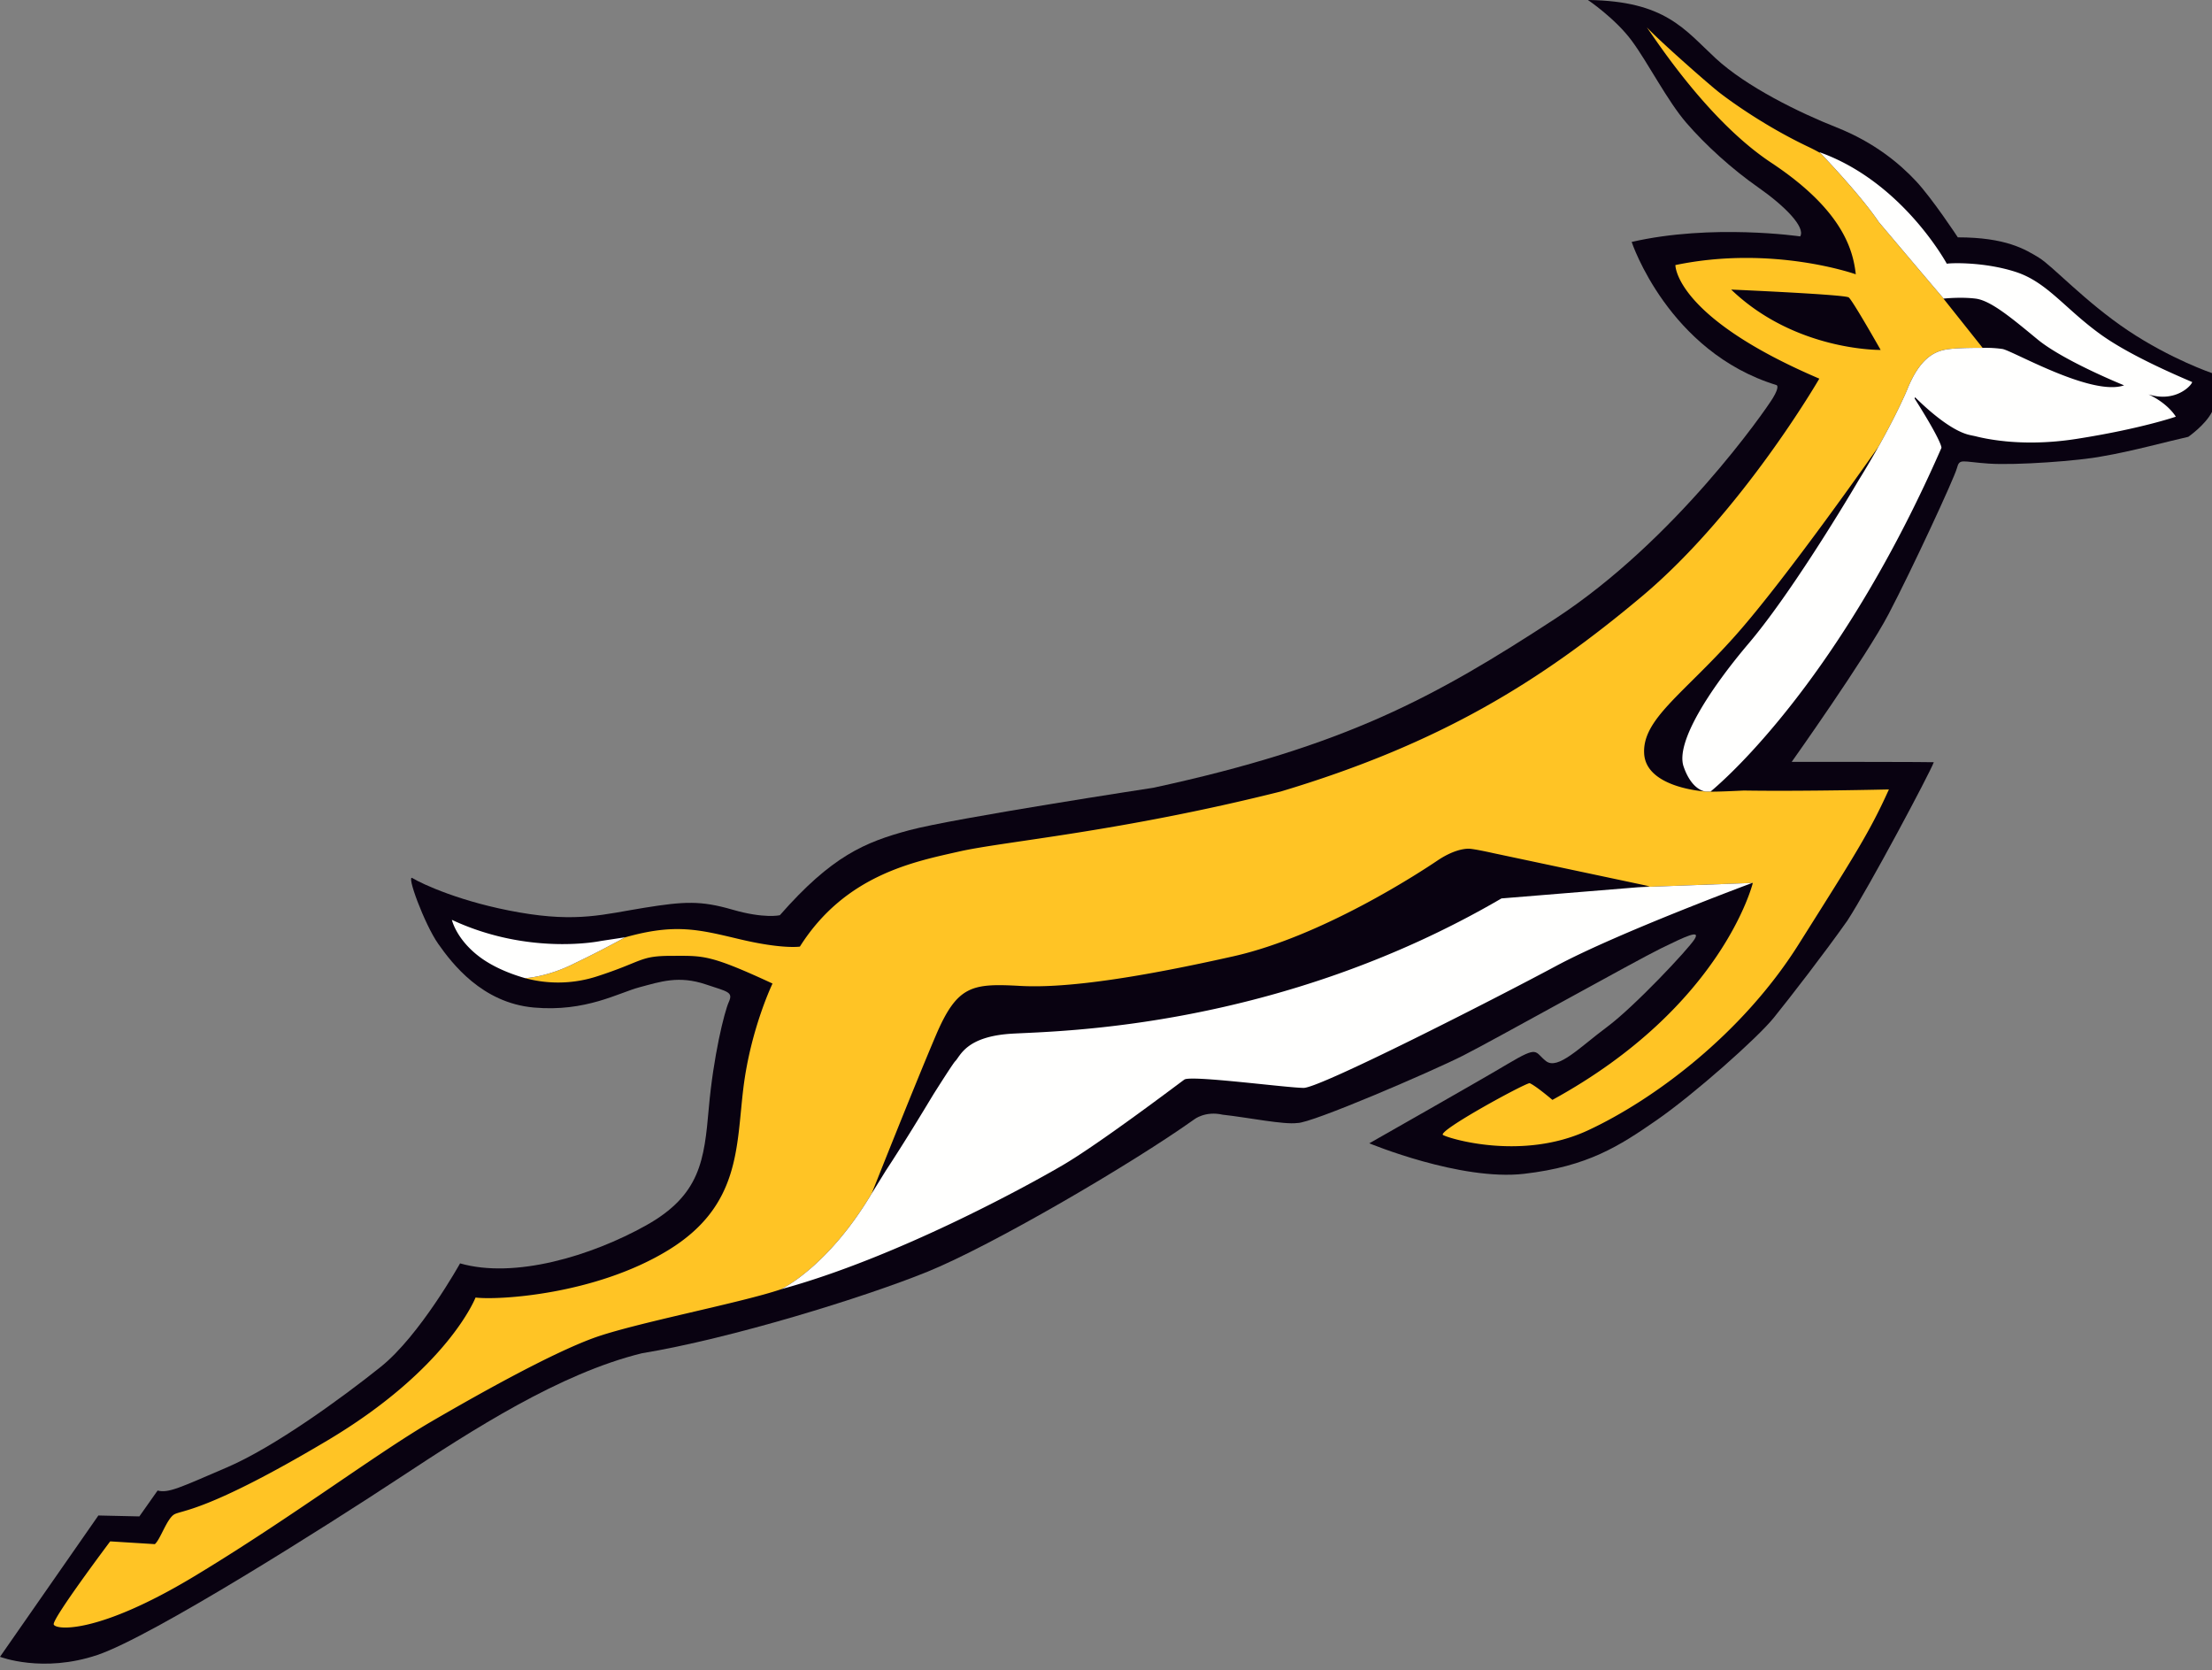
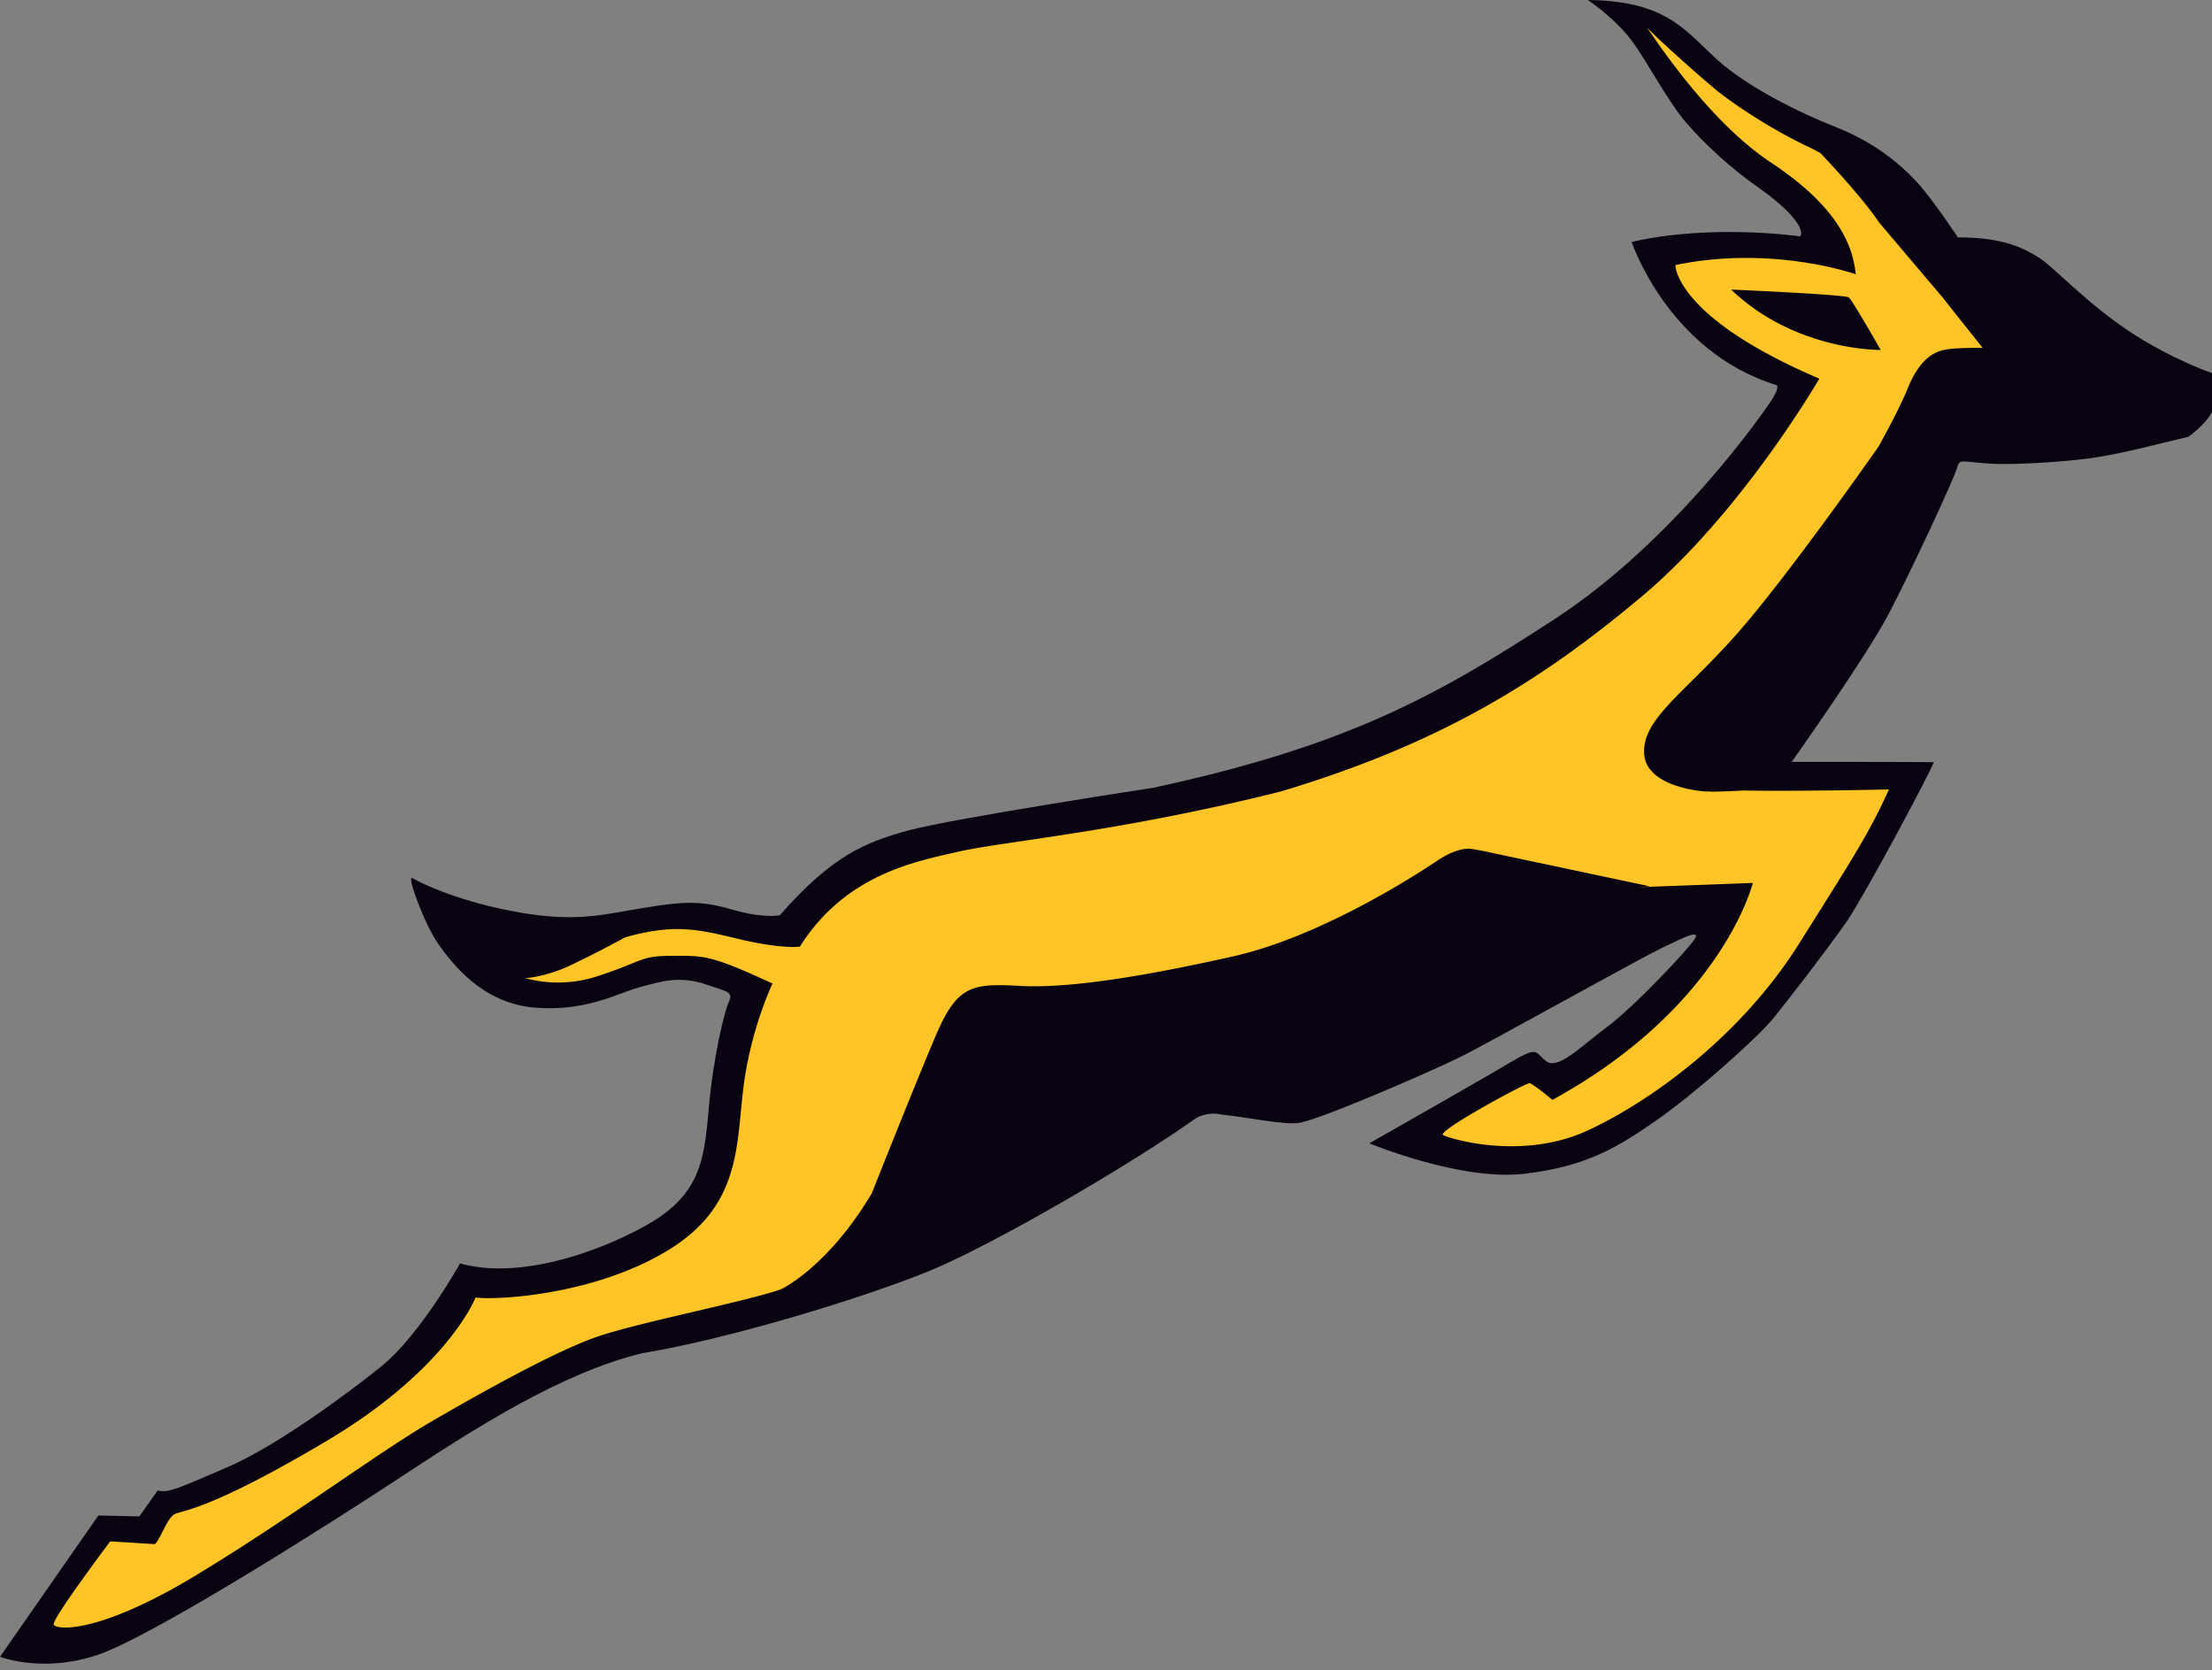
<svg xmlns="http://www.w3.org/2000/svg" width="151" height="114" fill="none">
  <rect width="100%" height="100%" fill="#808080" stroke="none" />
  <path fill="#090211" d="M145.277 22.564c-2.922-1.954-5.16-4.412-6.093-4.978-.932-.569-2.253-1.387-5.535-1.387 0 0-1.74-2.649-2.862-3.845-1.118-1.198-2.861-2.647-5.41-3.656-2.55-1.008-6.158-2.772-8.27-4.727-2.114-1.953-3.422-3.907-8.708-3.971 0 0 1.866 1.261 2.985 2.773s2.426 4.097 3.732 5.61 3.109 3.151 4.913 4.412c1.803 1.26 3.235 2.71 2.86 3.34 0 0-6.031-.882-11.505.378 0 0 2.488 7.501 9.889 9.77 0 0 .248.063-.249.883-.497.819-6.654 9.706-14.864 15.064-8.21 5.356-14.305 8.696-27.427 11.534 0 0-13.62 2.079-16.666 2.899-3.048.82-5.287 1.764-8.832 5.8 0 0-1.058.251-3.234-.38-2.177-.63-3.296-.566-6.032-.126-2.738.44-4.539 1.009-8.522.315-3.979-.692-6.643-1.953-7.276-2.332-.497-.378.81 3.152 1.743 4.475.932 1.324 2.984 4.033 6.529 4.348 3.546.317 5.783-1.007 7.214-1.384 1.43-.38 2.675-.82 4.54-.19 1.481.499 1.867.504 1.554 1.197-.31.694-1.056 3.718-1.366 7.249-.313 3.529-.56 5.924-4.293 8.003-3.731 2.08-8.954 3.656-12.686 2.586 0 0-2.736 4.916-5.41 7.058-2.676 2.142-7.276 5.483-10.511 6.869-3.235 1.388-3.98 1.766-4.727 1.577l-1.245 1.765-2.797-.063L0 113.074s2.922 1.134 6.653-.127 15.673-8.825 20.647-12.101c4.977-3.278 10.907-7.109 16.513-8.487 6.092-1.006 15.151-3.802 19.504-5.567s13.876-7.313 18.215-10.402c0 0 .74-.585 1.929-.315 1.741.19 4.166.694 5.1.568.94.034 9.203-3.53 11.317-4.602s11.817-6.491 13.497-7.31c1.679-.82 2.736-1.325 2.301-.63-.437.692-4.106 4.6-5.971 5.986s-3.358 2.963-4.168 2.332c-.807-.63-.455-1.09-2.612.19-1.678 1.009-9.451 5.42-9.451 5.42s6.219 2.585 10.571 2.081c4.354-.505 6.492-1.895 9.041-3.659 2.55-1.765 6.881-5.607 8.001-6.994s3.467-4.42 5.021-6.624c1.464-2.25 5.592-9.994 5.902-10.814 0 0-.088-.024-9.7-.024 0 0 5.057-7.12 6.611-10.081 1.557-2.962 4.48-9.265 4.665-9.96.187-.691.312-.44 2.178-.314 1.864.127 6.219-.189 7.774-.503 1.88-.31 4.579-1.045 5.845-1.325 0 0 1.159-.804 1.617-1.701v-2.647s-2.797-.947-5.723-2.9" />
  <path fill="#FFC425" d="M132.669 20.38h.014c-.745-.862-4.427-5.222-4.427-5.222-1.164-1.734-3.594-4.298-3.985-4.708-.245-.138-.511-.28-.822-.427-2.923-1.387-5.286-3.09-6.096-3.72-.704-.548-4.033-3.475-4.933-4.438.886 1.276 4.338 6.485 8.477 9.23 4.854 3.213 5.598 5.922 5.786 7.625 0 0-5.66-2.017-12.314-.63 0 0-.064 3.529 9.825 7.752 0 0-5.286 9.14-12.128 14.874-6.84 5.736-13.68 10.021-24.627 13.3-10.979 2.755-18.905 3.404-21.953 4.096s-7.775 1.576-10.883 6.492c0 0-1.183.19-4.106-.504-2.802-.664-4.408-1.093-7.824-.128-.088.049-1.59.883-3.448 1.771-1.8.917-3.299 1.011-3.368 1.016a8.63 8.63 0 0 0 4.94-.137c3.109-1.01 2.86-1.387 5.037-1.387 2.175 0 2.55-.126 6.902 1.89 0 0-1.492 3.09-1.989 7.123s-.188 8.067-5.162 11.093-11.568 3.404-13.123 3.214c0 0-1.866 4.853-10.136 9.77-8.272 4.916-9.952 4.727-10.45 5.042-.497.316-.932 1.701-1.305 2.018l-3.048-.189s-3.98 5.293-3.855 5.671c.124.379 2.984.693 9.577-3.276 6.593-3.972 12.438-8.384 16.232-10.59s8.272-4.664 11.007-5.671c2.736-1.01 10.134-2.414 12.841-3.342.003-.001 3.184-1.498 6.183-6.54l-.001.004s2.905-7.327 4.37-10.766c1.464-3.44 2.47-3.582 5.765-3.399 3.295.184 8.42-.643 14.551-2.02s12.858-5.81 13.91-6.52c1.053-.713 1.808-.824 2.151-.824.344 0 1.648.295 1.648.295l10.723 2.273-.823.067.431-.022 7.376-.275-.028.01.075-.015s-2.052 8.445-13.682 14.81c0 0-1.121-.957-1.556-1.143-.437.063-6.343 3.287-5.909 3.54.436.252 5.411 1.764 9.888-.316 4.479-2.08 10.511-6.555 14.367-12.669s4.873-7.7 6.181-10.6c0 0-5.858.139-9.911.075-1.036.05-1.74.078-2.266.077.099-.084.278-.238.518-.456-.33.296-.513.443-.513.443h-.366s-4.027-.23-4.169-2.573c-.141-2.341 2.616-4.029 6.159-7.99 3.544-3.96 9.825-12.955 9.825-12.955s-.362.633-.971 1.668c2.016-3.334 2.929-5.542 2.929-5.542.96-2.434 2.117-2.717 2.94-2.81.746-.083 1.999-.075 2.224-.073zm-14.492-.617s7.763.335 8.024.536c.266.201 2.18 3.583 2.18 3.583s-5.81.097-10.204-4.119" />
-   <path fill="#FFFFFE" d="M149.646 26.074c-.858-.372-4.253-1.797-6.294-3.284-2.426-1.764-3.61-3.527-5.727-4.224-2.115-.692-4.416-.628-4.728-.567 0 0-3.024-5.593-8.68-7.607l.012.034.042.023c.392.41 2.822 2.974 3.986 4.708 0 0 3.682 4.361 4.426 5.222.132-.014 1.209-.119 2.177.001 1.033.129 2.442 1.309 4.223 2.778 1.693 1.398 5.492 2.968 5.876 3.125l.009.004.012.005.019.007c-.4.14-.905.152-1.465.077-2.554-.339-6.294-2.478-6.849-2.56a8 8 0 0 0-1.302-.075l-.029.001h-.009c-.225-.001-1.478-.01-2.225.074-.822.092-1.979.375-2.94 2.808 0 0-1.03 2.491-3.317 6.176-1.293 2.193-4.818 7.963-7.492 11.113-2.672 3.15-5.002 6.762-4.442 8.4.56 1.641 1.48 1.703 1.48 1.703h.364l.003-.002a12 12 0 0 0 .487-.42c1.888-1.686 8.972-8.64 15.266-23.025 0 0 .116-.293-1.83-3.372l.031-.088c.642.64 2.383 2.276 3.727 2.578q.197.044.378.08c.37.097 1.068.25 2.033.347l.082-.054-.084.055c1.232.123 2.901.15 4.891-.162 4.394-.688 6.772-1.515 6.772-1.515s-.488-.869-1.846-1.513l-.008-.005c1.844.571 2.93-.613 2.971-.847m-32.344 27.5-.029.025-.06.056zm2.309 6.687-7.377.276-.431.02-9.306.76c-15.283 8.909-30.246 9.047-33.403 9.23-3.157.184-3.523 1.516-3.89 1.883-.113.114-.708 1.032-1.474 2.241-.896 1.48-1.98 3.274-3.27 5.24l-.952 1.54.002-.004c-3.001 5.045-6.184 6.54-6.184 6.54 7.835-2.139 16.7-6.994 19.188-8.446 2.489-1.448 7.899-5.545 8.335-5.86.435-.315 7.026.567 8.147.567s13-6.052 17.228-8.32 13.387-5.667 13.387-5.667m-80.385 5.482a68 68 0 0 0 3.457-1.776l-1.657.252s-4.868 1.038-10.178-1.44c0 0 .268 1.23 1.732 2.404.74.595 1.823 1.16 3.271 1.576 0 0 1.533-.077 3.375-1.016" />
</svg>